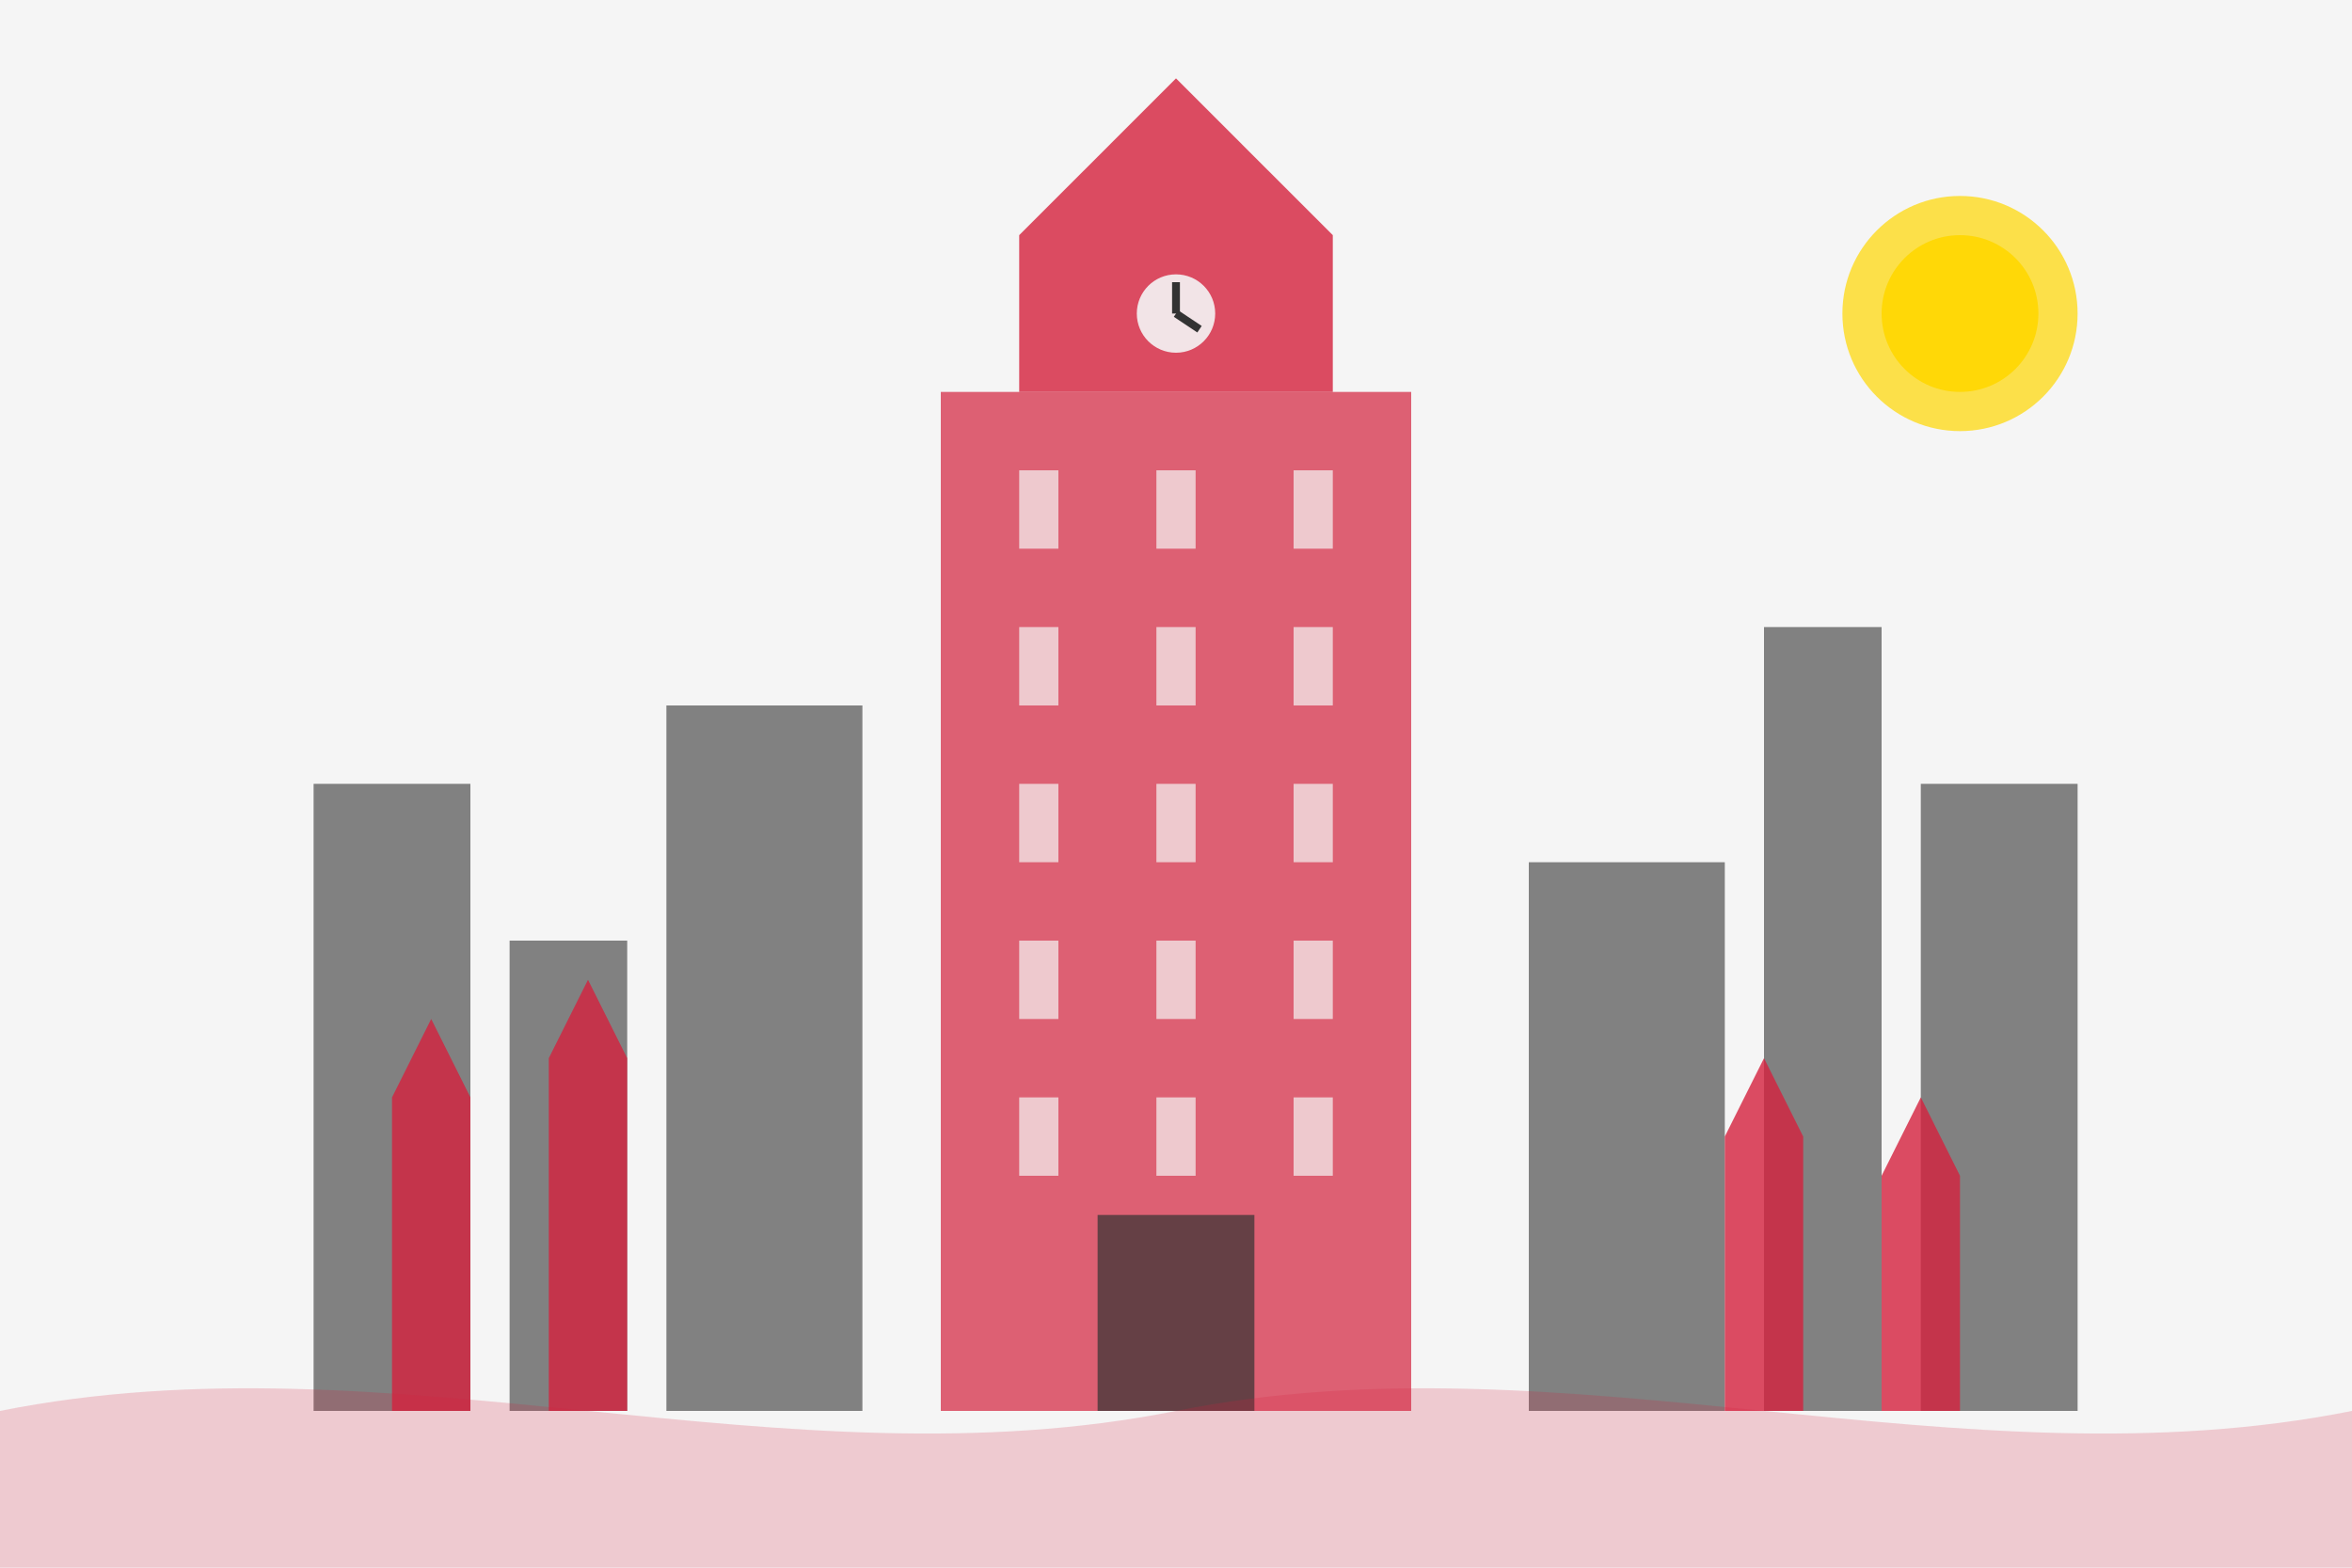
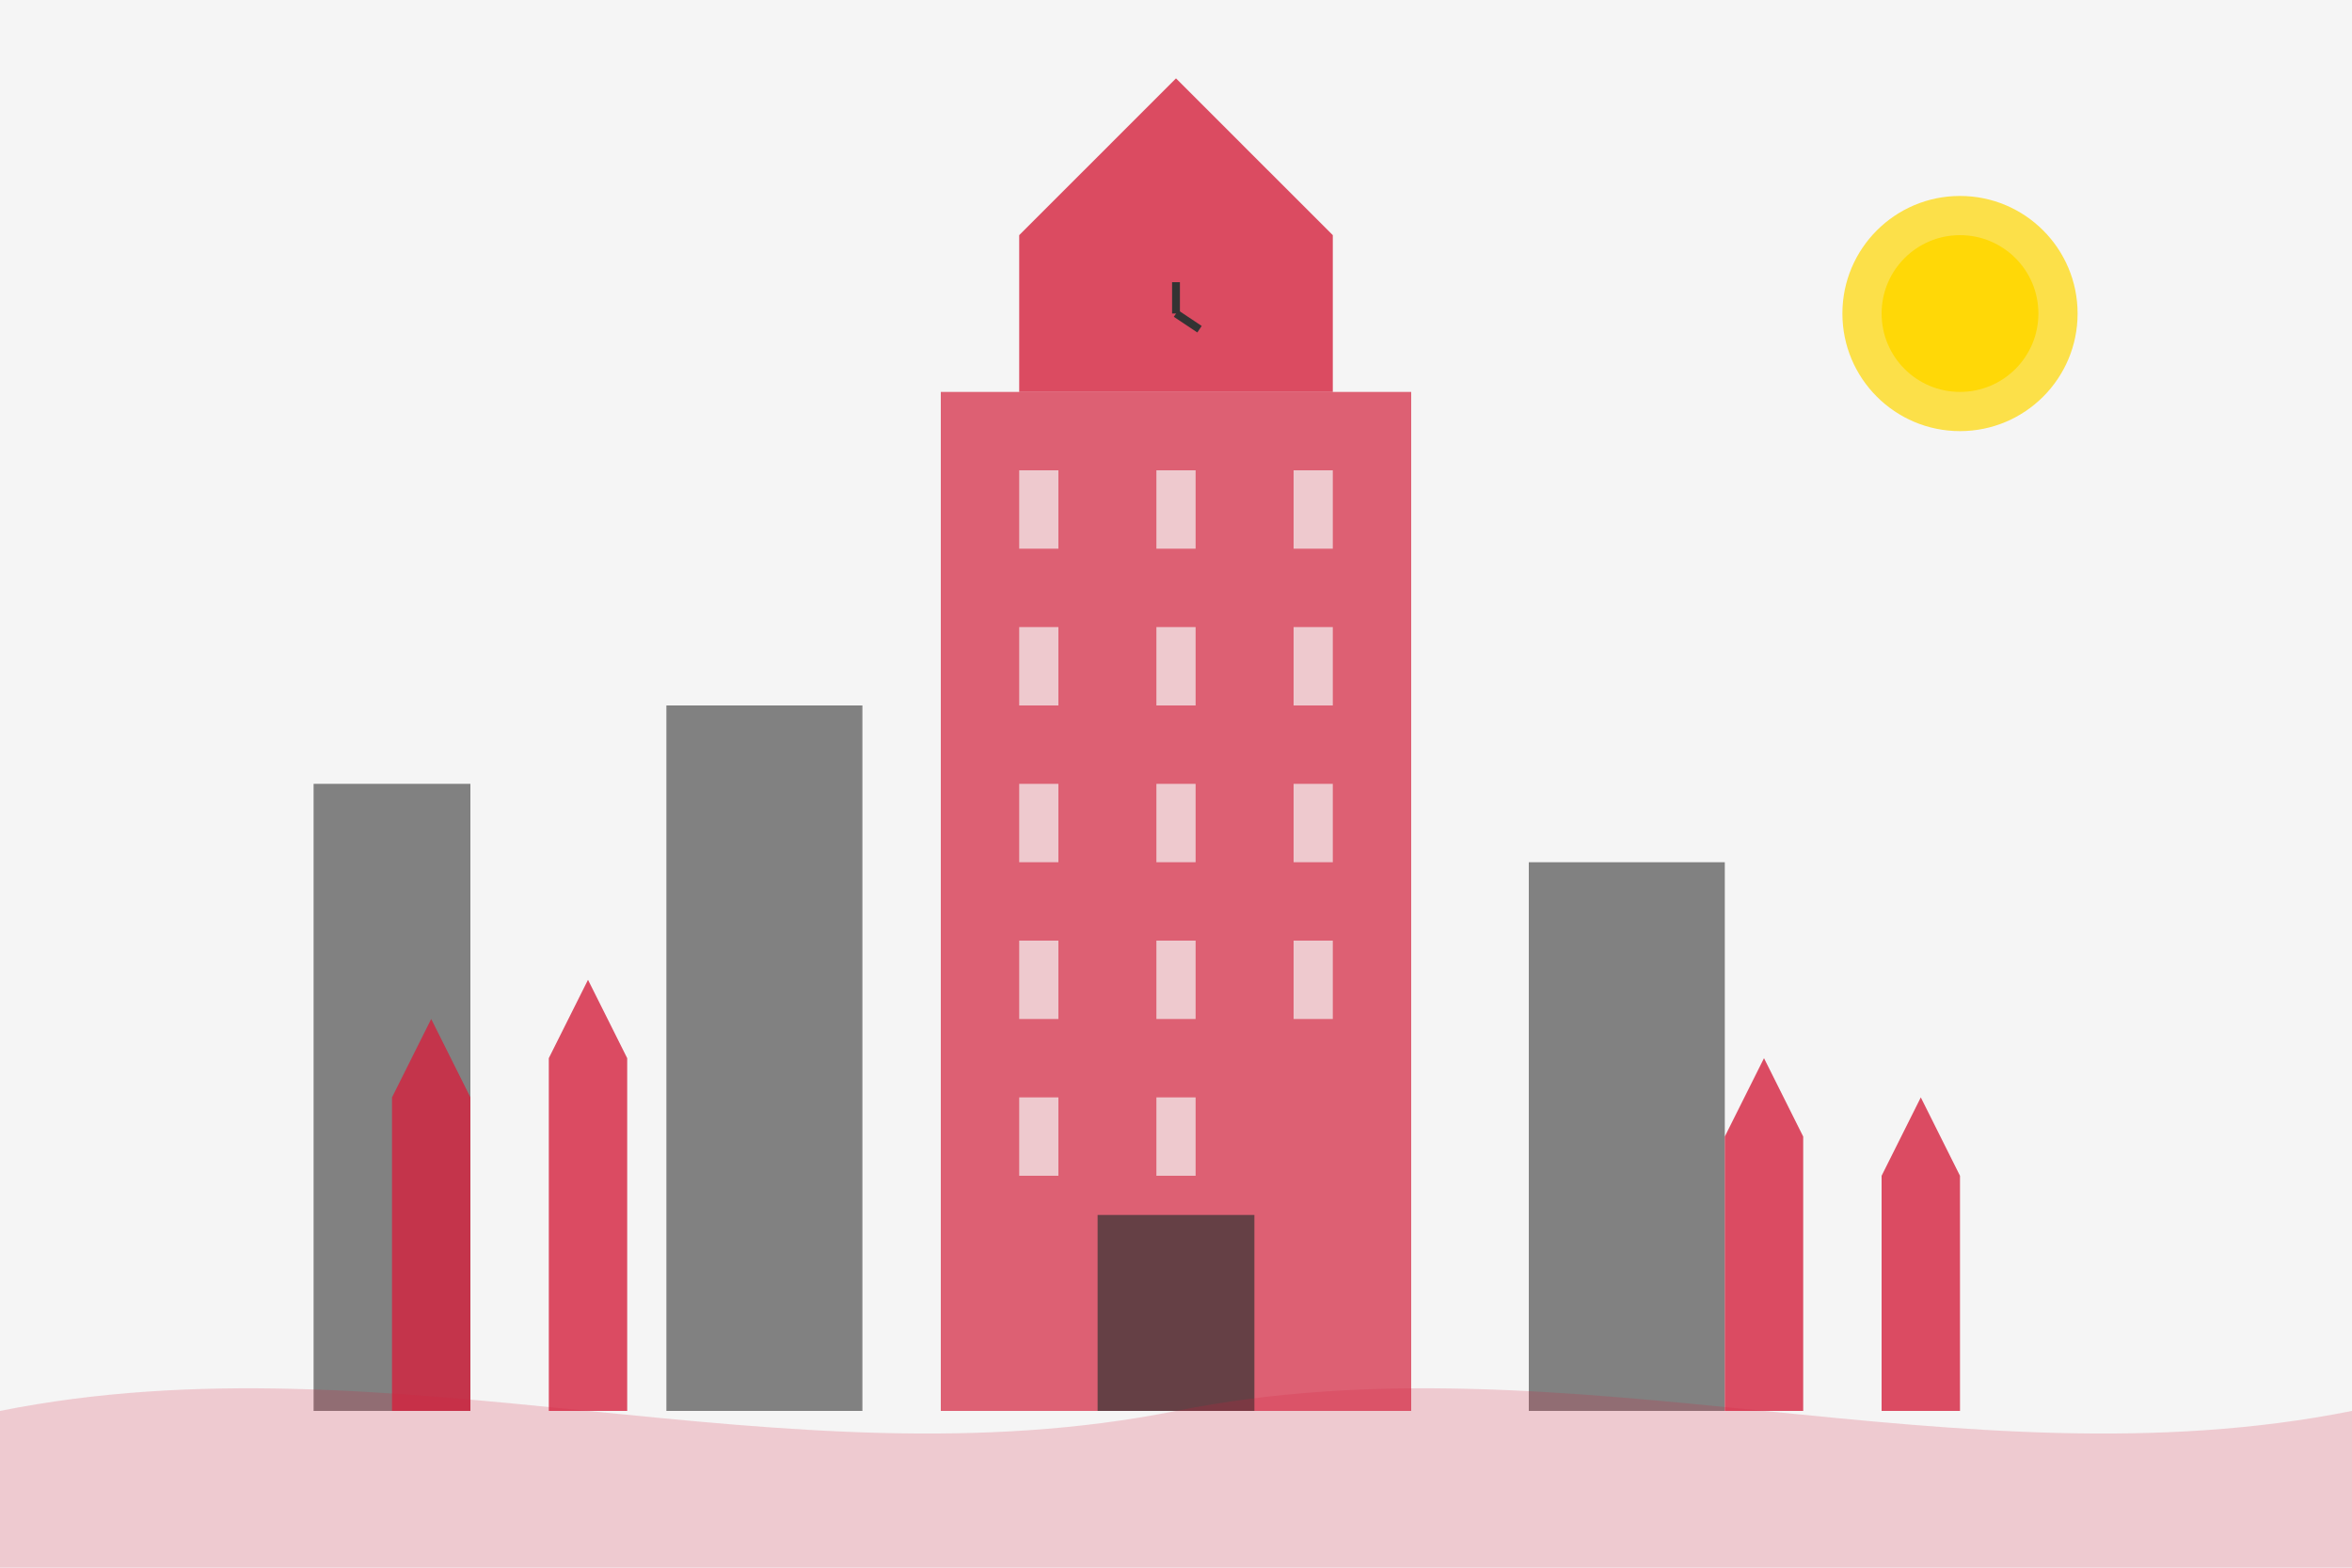
<svg xmlns="http://www.w3.org/2000/svg" width="300" height="200" viewBox="0 0 300 200">
  <rect width="300" height="200" fill="#f5f5f5" />
  <g>
    <rect x="120" y="50" width="60" height="130" fill="#d4213d" opacity="0.7" />
    <path d="M130 50 L130 30 L140 20 L150 10 L160 20 L170 30 L170 50 Z" fill="#d4213d" opacity="0.8" />
    <g fill="#f5f5f5" opacity="0.7">
      <rect x="130" y="60" width="5" height="10" />
      <rect x="130" y="80" width="5" height="10" />
      <rect x="130" y="100" width="5" height="10" />
      <rect x="130" y="120" width="5" height="10" />
      <rect x="130" y="140" width="5" height="10" />
      <rect x="147.5" y="60" width="5" height="10" />
      <rect x="147.5" y="80" width="5" height="10" />
      <rect x="147.5" y="100" width="5" height="10" />
      <rect x="147.5" y="120" width="5" height="10" />
      <rect x="147.5" y="140" width="5" height="10" />
      <rect x="165" y="60" width="5" height="10" />
      <rect x="165" y="80" width="5" height="10" />
      <rect x="165" y="100" width="5" height="10" />
      <rect x="165" y="120" width="5" height="10" />
-       <rect x="165" y="140" width="5" height="10" />
    </g>
    <rect x="140" y="155" width="20" height="25" fill="#333333" opacity="0.7" />
-     <circle cx="150" cy="40" r="5" fill="#f5f5f5" opacity="0.9" />
    <line x1="150" y1="40" x2="150" y2="36" stroke="#333333" stroke-width="1" />
    <line x1="150" y1="40" x2="153" y2="42" stroke="#333333" stroke-width="1" />
  </g>
  <g opacity="0.6">
    <rect x="40" y="100" width="20" height="80" fill="#333333" />
-     <rect x="65" y="120" width="15" height="60" fill="#333333" />
    <rect x="85" y="90" width="25" height="90" fill="#333333" />
    <rect x="195" y="110" width="25" height="70" fill="#333333" />
-     <rect x="225" y="80" width="15" height="100" fill="#333333" />
-     <rect x="245" y="100" width="20" height="80" fill="#333333" />
  </g>
  <g opacity="0.8">
    <path d="M50 180 L50 140 L55 130 L60 140 L60 180 Z" fill="#d4213d" />
    <path d="M70 180 L70 135 L75 125 L80 135 L80 180 Z" fill="#d4213d" />
    <path d="M220 180 L220 145 L225 135 L230 145 L230 180 Z" fill="#d4213d" />
    <path d="M240 180 L240 150 L245 140 L250 150 L250 180 Z" fill="#d4213d" />
  </g>
  <path d="M0 180 C50 170, 100 190, 150 180 C200 170, 250 190, 300 180 L300 200 L0 200 Z" fill="#d4213d" opacity="0.2" />
  <circle cx="250" cy="40" r="15" fill="#FFD700" opacity="0.7" />
  <circle cx="250" cy="40" r="10" fill="#FFD700" opacity="0.9" />
</svg>